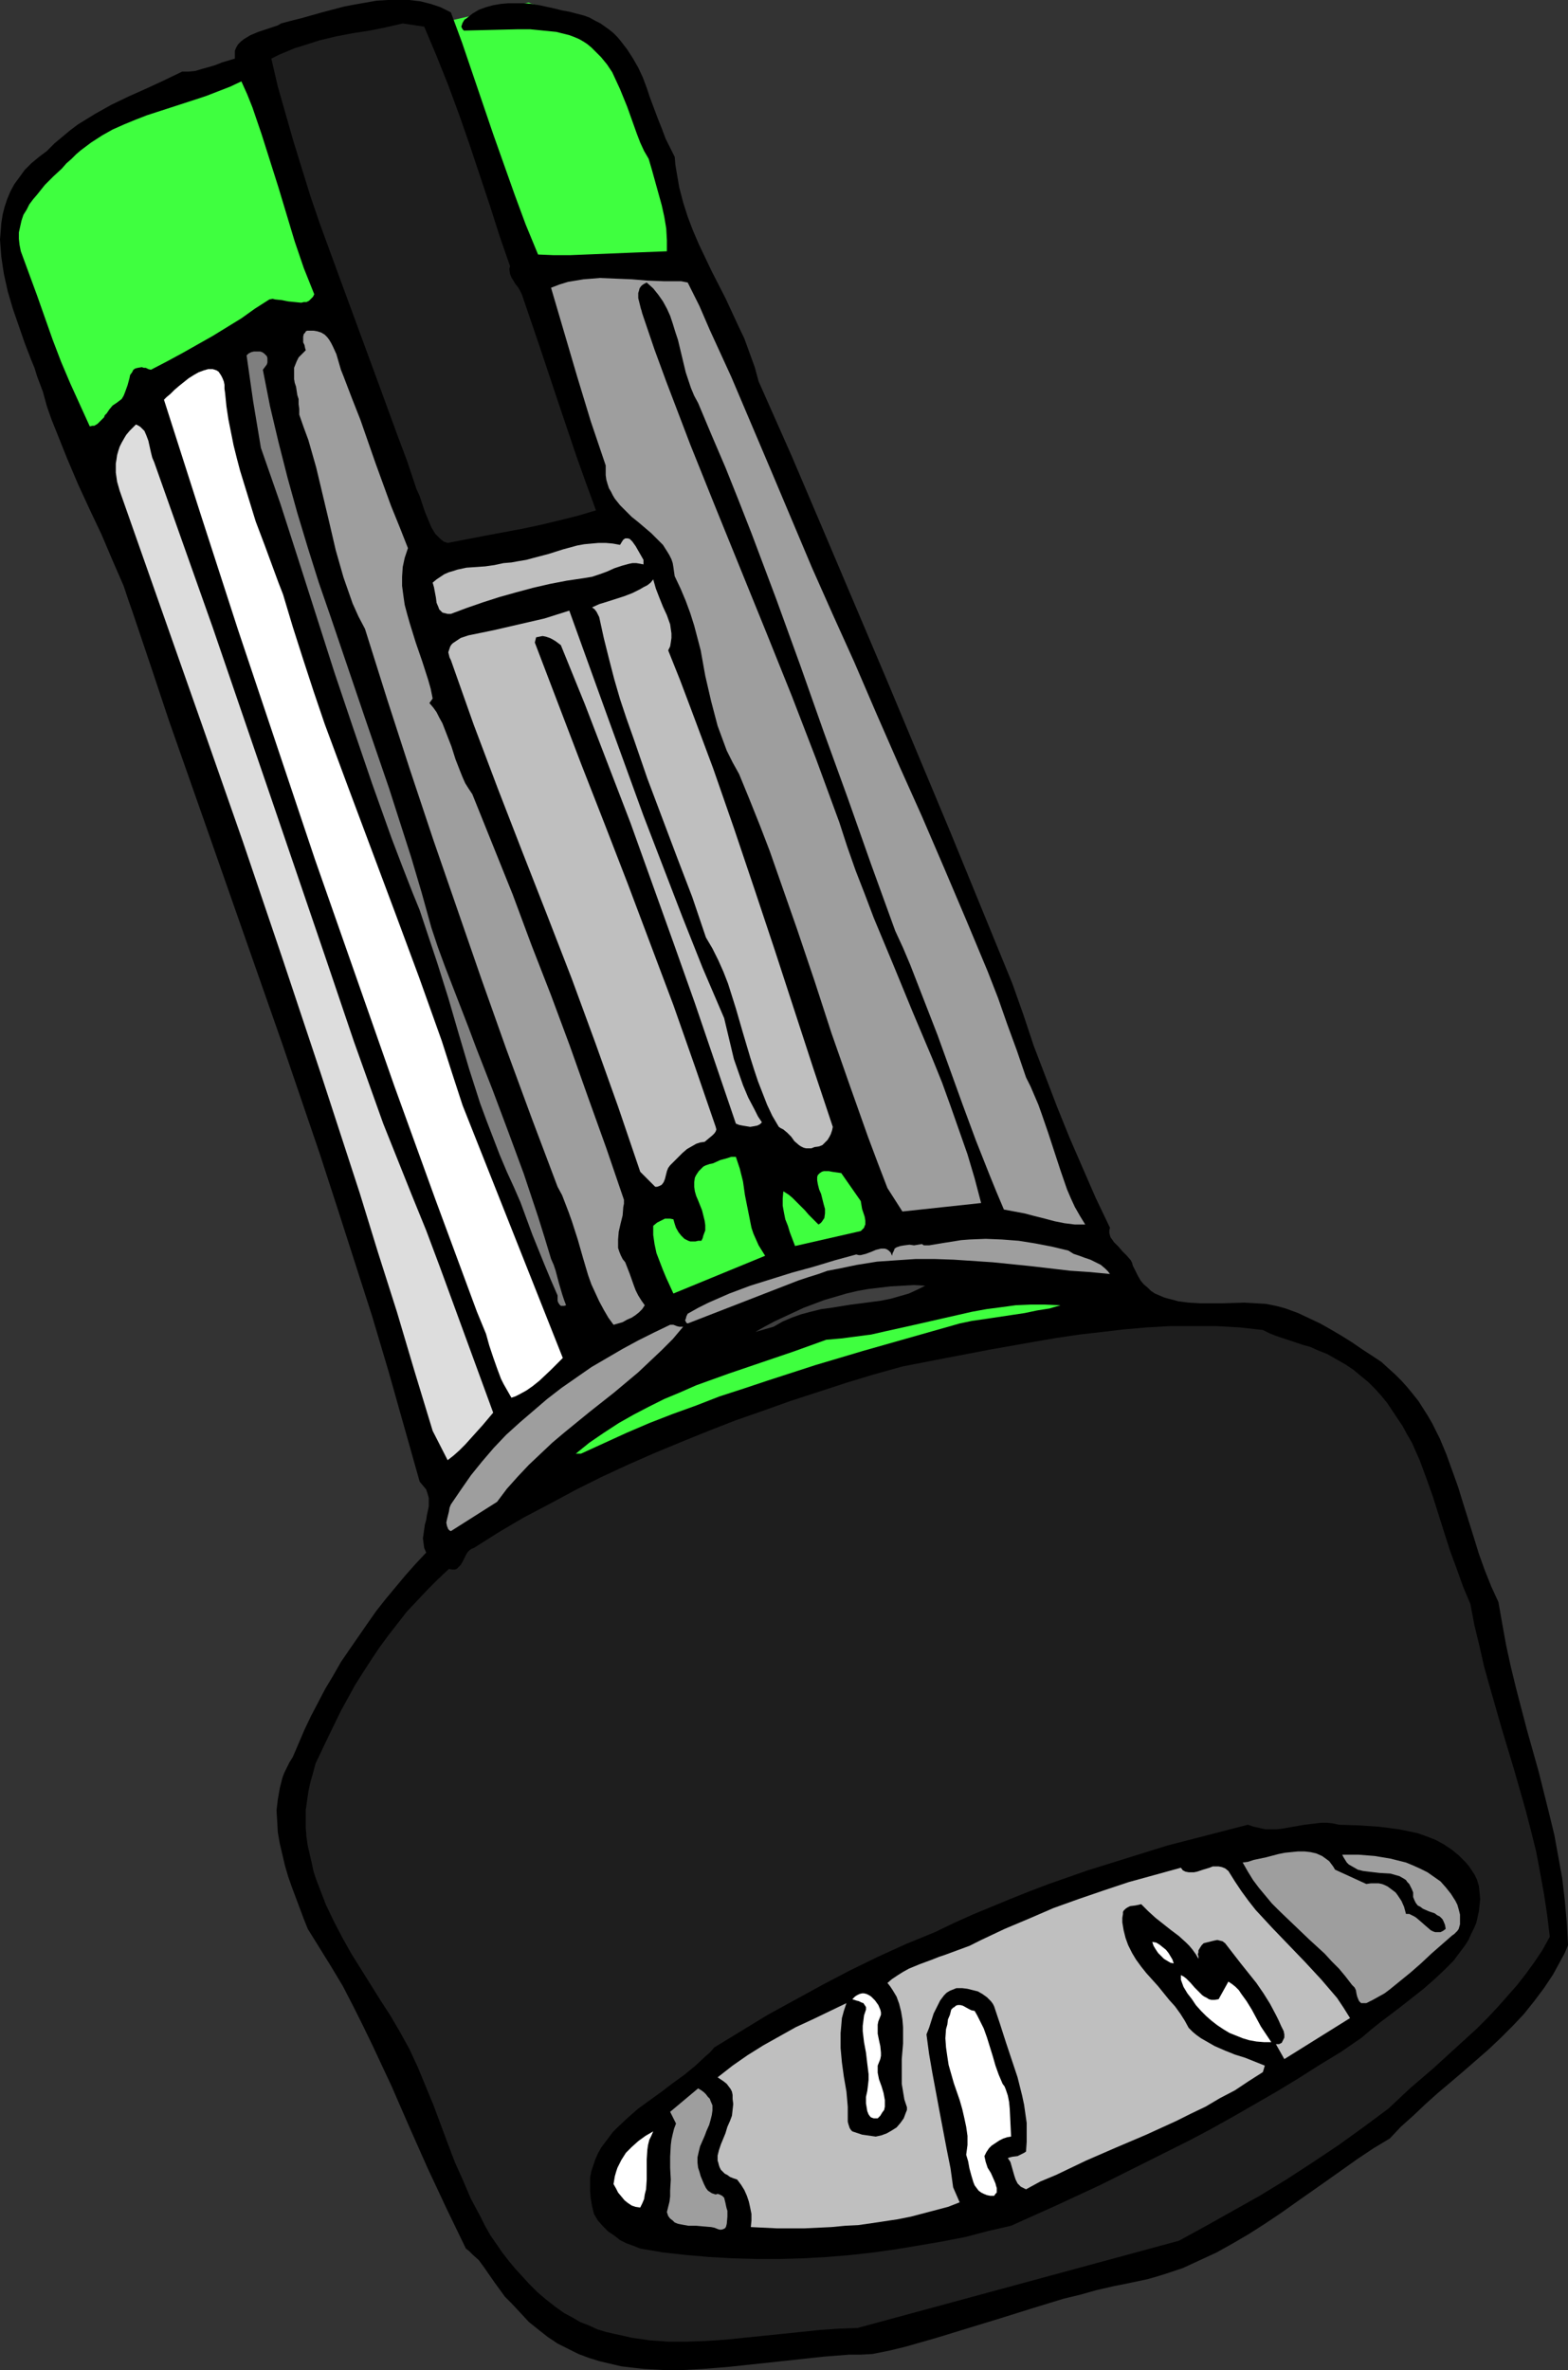
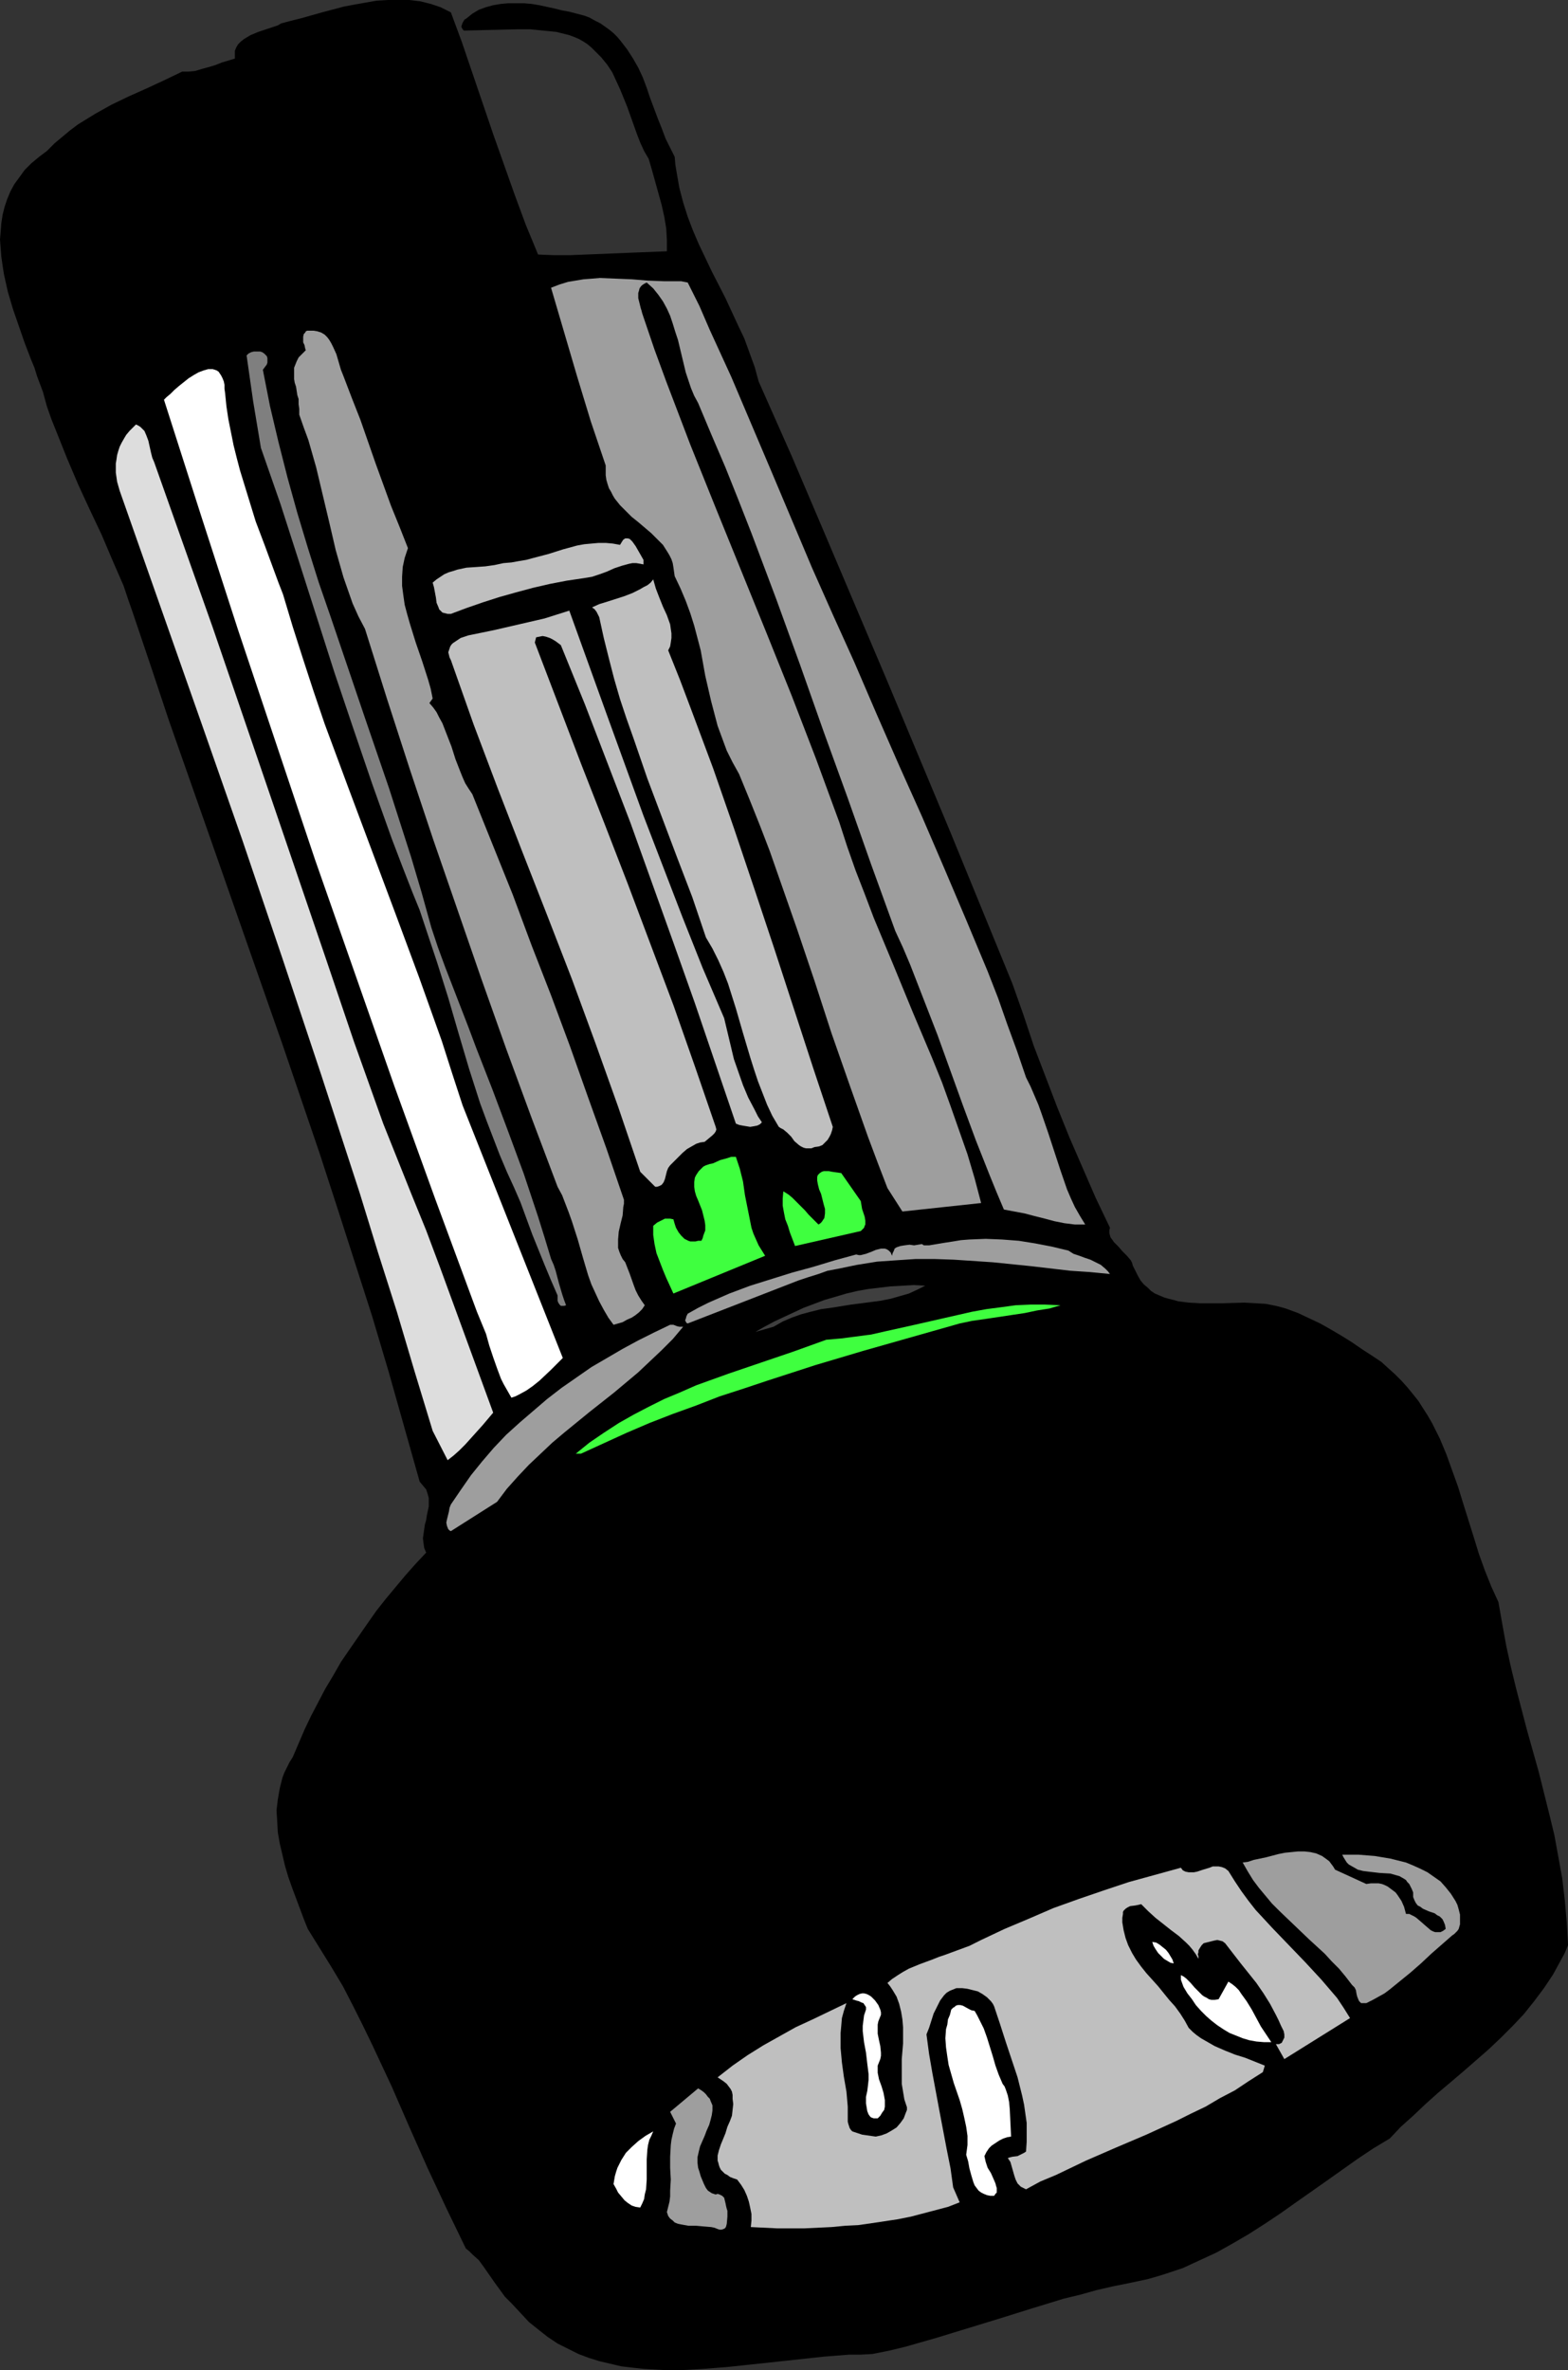
<svg xmlns="http://www.w3.org/2000/svg" xmlns:ns1="http://sodipodi.sourceforge.net/DTD/sodipodi-0.dtd" xmlns:ns2="http://www.inkscape.org/namespaces/inkscape" version="1.0" width="103.025mm" height="155.668mm" id="svg28" ns1:docname="Light 3.wmf">
  <rect width="100%" height="100%" fill="#333333" stroke="none" />
  <ns1:namedview id="namedview28" pagecolor="#ffffff" bordercolor="#000000" borderopacity="0.25" ns2:showpageshadow="2" ns2:pageopacity="0.0" ns2:pagecheckerboard="0" ns2:deskcolor="#d1d1d1" ns2:document-units="mm" />
  <defs id="defs1">
    <pattern id="WMFhbasepattern" patternUnits="userSpaceOnUse" width="6" height="6" x="0" y="0" />
  </defs>
-   <path style="fill:#3fff3f;fill-opacity:1;fill-rule:evenodd;stroke:none" d="m 105.344,6.625 25.851,-5.979 v 0 h 0.162 l 0.323,0.162 0.485,0.162 0.646,0.162 0.646,0.162 0.808,0.323 0.808,0.162 0.969,0.485 0.969,0.323 2.1,0.97 2.424,1.131 2.424,1.293 2.424,1.616 2.585,1.778 2.424,1.939 2.262,2.262 0.969,1.293 0.969,1.131 0.969,1.454 0.808,1.454 0.808,1.454 0.646,1.454 0.646,1.616 0.323,1.778 0.808,3.555 0.808,3.555 1.777,7.595 1.939,7.595 0.808,3.555 0.969,3.555 0.808,3.232 0.323,1.454 0.323,1.454 0.323,1.293 0.485,1.293 0.162,1.293 0.323,1.131 0.323,0.97 0.162,0.808 0.162,0.808 0.162,0.646 0.162,0.485 0.162,0.323 v 0.323 0 l -44.109,-4.04 z" id="path1" />
  <path style="fill:#000000;fill-opacity:1;fill-rule:evenodd;stroke:none" d="m 111.969,3.07 2.747,7.433 2.585,7.595 2.585,7.595 2.585,7.595 5.332,15.028 2.747,7.433 3.07,7.433 3.878,0.162 h 4.039 l 7.917,-0.323 7.917,-0.323 8.24,-0.323 v -1.454 -1.293 l -0.162,-2.909 -0.485,-2.909 -0.646,-2.909 -1.616,-5.817 -0.808,-2.909 -0.808,-2.747 -1.131,-1.939 -0.969,-2.101 -0.808,-2.101 -0.808,-2.262 -1.616,-4.525 -1.777,-4.363 -0.969,-2.101 -0.969,-2.101 -1.293,-1.939 -1.454,-1.778 -1.616,-1.616 -0.808,-0.808 -0.969,-0.808 -0.969,-0.646 -1.131,-0.646 -1.131,-0.485 -1.293,-0.485 -3.231,-0.808 -3.231,-0.323 -3.231,-0.323 h -3.231 l -6.624,0.162 -6.624,0.162 -0.323,-0.323 -0.162,-0.323 -0.162,-0.323 0.162,-0.485 0.162,-0.485 0.485,-0.808 0.323,-0.162 1.616,-1.293 1.616,-0.97 1.777,-0.646 1.777,-0.485 1.939,-0.323 1.777,-0.162 h 1.939 1.939 l 1.939,0.162 1.939,0.323 3.716,0.808 1.939,0.485 1.777,0.323 3.716,0.97 1.293,0.485 1.454,0.808 1.293,0.646 1.131,0.808 1.131,0.808 0.969,0.808 0.969,0.97 0.808,0.97 1.616,2.101 1.454,2.262 1.293,2.262 1.131,2.424 0.969,2.585 0.808,2.424 1.939,5.171 0.969,2.424 0.969,2.585 1.131,2.262 1.131,2.262 0.162,1.939 0.323,1.939 0.646,3.717 0.969,3.717 1.131,3.555 1.293,3.393 1.454,3.393 1.616,3.393 1.616,3.393 3.393,6.625 3.07,6.625 1.616,3.393 1.293,3.555 1.293,3.555 0.969,3.555 8.24,18.583 7.917,18.583 15.834,37.328 15.672,37.489 15.349,37.489 2.747,7.756 2.585,7.756 2.908,7.595 2.908,7.595 3.07,7.595 3.231,7.433 3.231,7.433 3.555,7.433 -0.162,0.646 v 0.646 l 0.162,0.646 0.162,0.485 0.485,0.646 0.323,0.485 1.131,1.131 0.969,1.131 1.131,1.131 0.969,1.131 0.323,0.646 0.162,0.646 0.646,1.293 0.646,1.293 0.646,1.131 0.808,0.97 0.969,0.808 0.808,0.808 0.969,0.646 1.131,0.485 1.131,0.485 1.131,0.323 1.293,0.323 1.131,0.323 2.585,0.323 2.747,0.162 h 2.747 2.747 l 5.493,-0.162 2.908,0.162 2.585,0.162 2.424,0.485 1.293,0.323 1.131,0.323 3.07,1.131 2.747,1.293 2.747,1.293 2.585,1.454 2.747,1.616 2.585,1.616 2.585,1.778 2.747,1.778 1.939,1.293 1.777,1.616 1.616,1.454 1.616,1.616 1.454,1.616 1.454,1.778 1.293,1.616 1.131,1.778 1.131,1.778 1.131,1.939 1.939,3.878 1.616,3.878 1.454,4.04 1.454,4.04 1.293,4.201 2.585,8.241 1.293,4.201 1.454,4.04 1.616,4.04 1.777,3.878 0.969,5.494 0.969,5.333 1.131,5.171 1.293,5.333 2.747,10.503 2.908,10.342 1.293,5.171 1.293,5.171 1.293,5.333 0.969,5.333 0.969,5.333 0.646,5.494 0.485,5.494 0.323,5.656 -0.808,1.939 -0.969,1.778 -0.969,1.778 -0.969,1.778 -2.262,3.393 -2.424,3.232 -2.585,3.232 -2.747,2.909 -2.908,2.909 -3.07,2.909 -6.301,5.494 -3.231,2.747 -3.07,2.585 -3.07,2.747 -3.07,2.909 -3.07,2.747 -2.747,2.909 -4.039,2.424 -3.878,2.585 -7.755,5.494 -7.594,5.332 -3.878,2.747 -3.878,2.585 -4.039,2.585 -3.878,2.262 -4.039,2.262 -4.201,1.939 -4.201,1.939 -4.362,1.454 -2.1,0.646 -2.262,0.646 -2.262,0.485 -2.262,0.485 -4.039,0.808 -4.201,0.97 -4.039,1.131 -4.039,0.97 -7.917,2.424 -7.755,2.424 -7.917,2.424 -7.917,2.424 -7.917,2.262 -4.039,0.97 -4.039,0.808 -2.908,0.162 h -2.908 l -6.14,0.485 -5.978,0.646 -5.978,0.646 -12.118,1.293 -6.14,0.485 -5.817,0.323 h -2.908 l -2.908,-0.162 -2.908,-0.162 -2.908,-0.323 -2.747,-0.323 -2.747,-0.646 -2.747,-0.646 -2.585,-0.808 -2.585,-0.97 -2.585,-1.293 -2.585,-1.293 -2.424,-1.616 -2.262,-1.778 -2.424,-1.939 -2.1,-2.262 -2.262,-2.424 -1.616,-1.616 -1.293,-1.778 -1.293,-1.778 -2.585,-3.717 -1.293,-1.778 -1.616,-1.454 -0.808,-0.808 -0.808,-0.646 -2.424,-5.009 -2.424,-5.009 -4.686,-10.019 -4.524,-10.18 -4.362,-10.019 -4.686,-10.019 -2.424,-5.009 -2.424,-4.848 -2.585,-5.009 -2.908,-4.848 -2.908,-4.686 -2.908,-4.686 -0.969,-2.424 -0.969,-2.585 -1.939,-5.171 -0.969,-2.747 -0.808,-2.747 -0.646,-2.747 -0.646,-2.747 -0.485,-2.747 -0.162,-2.909 -0.162,-2.585 0.323,-2.747 0.485,-2.747 0.323,-1.293 0.323,-1.293 0.485,-1.293 0.646,-1.293 0.646,-1.293 0.808,-1.293 1.454,-3.393 1.454,-3.393 1.616,-3.393 1.777,-3.393 1.777,-3.393 1.939,-3.232 1.939,-3.393 2.1,-3.07 4.362,-6.302 2.262,-3.232 2.424,-3.07 2.424,-2.909 2.424,-2.909 2.585,-2.909 2.585,-2.747 -0.485,-1.131 -0.162,-1.131 -0.162,-1.293 0.162,-1.131 0.323,-2.262 0.323,-1.131 0.162,-1.131 0.485,-2.262 v -1.131 -0.97 l -0.323,-1.131 -0.323,-0.97 -0.808,-0.97 -0.808,-0.97 -3.878,-13.735 -3.878,-13.735 -4.039,-13.574 -4.362,-13.574 -4.362,-13.574 -4.362,-13.412 -9.21,-26.986 -18.742,-53.487 -9.371,-26.663 -4.524,-13.574 -4.524,-13.412 -1.131,-3.232 -1.131,-3.393 -2.747,-6.302 -2.747,-6.464 -2.908,-6.14 -2.908,-6.302 -2.747,-6.464 -2.585,-6.464 -1.293,-3.232 -1.131,-3.232 L 11.148,99.055 10.664,97.278 9.21,93.4 8.563,91.299 7.755,89.36 6.14,85.159 4.686,80.957 3.231,76.756 1.939,72.393 0.969,68.03 0.646,65.929 0.323,63.667 0.162,61.566 0,59.466 0.162,57.526 0.323,55.426 0.646,53.325 1.131,51.386 l 0.646,-1.939 0.808,-1.939 0.969,-1.778 1.293,-1.778 1.293,-1.778 1.616,-1.616 1.939,-1.616 1.939,-1.454 1.939,-1.939 1.939,-1.616 1.939,-1.616 1.939,-1.454 2.1,-1.293 2.1,-1.293 4.039,-2.262 4.362,-2.101 4.362,-1.939 4.524,-2.101 4.362,-2.101 h 1.616 l 1.616,-0.162 1.616,-0.485 1.777,-0.485 1.616,-0.485 1.616,-0.646 1.616,-0.485 1.616,-0.485 v -1.131 -0.808 l 0.323,-0.808 0.485,-0.808 0.646,-0.646 0.808,-0.646 0.808,-0.485 0.808,-0.485 1.939,-0.808 0.969,-0.323 0.969,-0.323 1.939,-0.646 0.969,-0.323 0.808,-0.485 2.424,-0.646 2.585,-0.646 5.17,-1.454 5.493,-1.454 L 88.056,1.131 90.803,0.646 93.55,0.162 96.296,0 h 2.747 2.585 l 2.747,0.323 2.585,0.646 2.424,0.808 1.293,0.646 z" id="path2" />
-   <path style="fill:#1e1e1e;fill-opacity:1;fill-rule:evenodd;stroke:none" d="m 105.344,6.625 3.07,7.272 2.908,7.272 2.747,7.433 2.585,7.433 5.009,15.028 2.424,7.595 2.585,7.433 -0.162,0.485 v 0.485 l 0.162,0.97 0.323,0.808 0.485,0.808 0.485,0.808 0.646,0.808 0.485,0.808 0.485,0.97 4.524,13.25 4.524,13.574 4.524,13.412 2.424,6.787 2.424,6.625 -4.362,1.293 -4.524,1.131 -4.686,1.131 -4.524,0.97 -9.533,1.778 -9.21,1.778 -0.969,-0.323 -0.808,-0.646 -0.646,-0.646 -0.646,-0.646 -0.485,-0.808 -0.485,-0.808 -0.808,-1.939 -0.808,-1.939 -0.646,-1.939 -0.646,-1.939 -0.808,-1.778 -2.262,-6.787 -2.424,-6.464 -4.847,-13.25 -9.694,-26.339 -4.847,-13.25 -2.262,-6.625 -2.1,-6.787 -2.1,-6.787 -1.939,-6.787 -1.939,-6.787 -1.616,-6.948 1.939,-0.97 3.878,-1.616 2.1,-0.646 4.039,-1.293 4.039,-0.97 4.201,-0.808 4.201,-0.646 4.039,-0.808 4.201,-0.97 z" id="path3" />
-   <path style="fill:#3fff3f;fill-opacity:1;fill-rule:evenodd;stroke:none" d="m 59.943,20.199 1.454,3.232 1.293,3.232 2.262,6.625 2.1,6.625 2.1,6.625 4.039,13.412 2.262,6.625 2.585,6.464 -0.323,0.646 -0.485,0.485 -0.485,0.485 -0.646,0.323 h -0.646 l -0.646,0.162 -1.616,-0.162 -1.616,-0.162 -1.616,-0.323 -1.616,-0.162 -0.646,-0.162 -0.808,0.162 -3.555,2.262 -3.393,2.424 -7.109,4.363 -3.716,2.101 -3.716,2.101 -3.878,2.101 -4.039,2.101 -0.646,-0.162 -0.646,-0.323 h -0.485 l -0.485,-0.162 -0.969,0.162 -0.646,0.162 -0.485,0.323 -0.323,0.646 -0.485,0.646 -0.162,0.808 -0.485,1.778 -0.646,1.778 -0.323,0.808 -0.485,0.808 -0.646,0.485 -0.646,0.485 -0.969,0.646 -0.808,0.97 -0.646,0.97 -0.485,0.485 -0.162,0.485 -0.808,0.808 -0.808,0.808 -0.808,0.485 H 22.943 L 22.297,105.842 19.873,100.51 17.45,95.177 15.188,89.845 13.087,84.351 9.21,73.362 5.17,62.374 4.847,60.758 4.686,59.304 v -1.616 l 0.323,-1.454 0.323,-1.454 0.485,-1.454 0.808,-1.293 0.646,-1.293 0.969,-1.293 0.969,-1.131 1.939,-2.424 2.1,-2.101 2.1,-1.939 1.131,-1.293 1.293,-1.131 1.131,-1.131 1.131,-0.97 2.585,-1.939 2.747,-1.778 2.585,-1.454 2.908,-1.293 2.747,-1.131 2.908,-1.131 5.978,-1.939 5.978,-1.939 2.908,-0.97 2.908,-1.131 2.908,-1.131 z" id="path4" />
  <path style="fill:#9e9e9e;fill-opacity:1;fill-rule:evenodd;stroke:none" d="m 170.781,70.131 2.908,5.817 2.585,5.979 5.332,11.635 10.017,23.592 10.017,23.754 5.17,11.635 5.332,11.796 5.493,12.766 5.655,12.927 5.655,12.604 5.493,12.766 5.493,12.927 5.332,12.766 2.585,6.625 2.262,6.464 2.424,6.625 2.262,6.625 1.131,2.262 0.969,2.262 0.969,2.262 0.808,2.262 1.616,4.686 3.07,9.372 1.616,4.686 0.969,2.262 0.969,2.101 1.293,2.262 1.293,2.101 h -1.293 -1.293 l -2.585,-0.323 -2.424,-0.485 -2.424,-0.646 -2.585,-0.646 -2.424,-0.646 -2.585,-0.485 -2.585,-0.485 -1.777,-4.201 -1.777,-4.363 -3.393,-8.564 -3.231,-8.726 -6.301,-17.452 -3.393,-8.726 -3.393,-8.726 -1.777,-4.201 -1.939,-4.201 -5.978,-16.482 -5.817,-16.482 -5.978,-16.482 -5.817,-16.482 -5.978,-16.482 -6.14,-16.321 -3.231,-8.241 -3.231,-8.08 -3.393,-7.918 -3.393,-8.08 -0.969,-1.778 -0.808,-1.939 -0.646,-1.939 -0.646,-1.939 -0.969,-4.04 -0.969,-4.04 -0.646,-1.939 -0.646,-2.101 -0.646,-1.939 -0.808,-1.778 -0.969,-1.778 -1.131,-1.616 -1.293,-1.616 -1.616,-1.454 -0.646,0.323 -0.485,0.323 -0.323,0.323 -0.323,0.485 -0.162,0.646 -0.162,0.485 v 1.293 l 0.323,1.293 0.323,1.293 0.162,0.485 0.162,0.646 0.323,0.97 2.747,8.08 2.908,7.918 5.978,15.674 6.301,15.674 12.603,31.026 6.301,15.674 5.978,15.513 2.908,7.918 2.908,7.918 1.939,5.979 2.1,5.979 2.262,5.817 2.262,5.979 4.847,11.635 4.847,11.796 4.847,11.473 2.424,5.979 2.1,5.817 2.1,5.979 2.1,5.979 1.777,5.979 1.616,6.14 -19.55,2.101 -3.716,-5.817 -2.424,-6.302 -2.424,-6.464 -4.524,-12.766 -4.524,-12.927 -4.201,-12.927 -4.362,-12.927 -4.524,-12.927 -2.262,-6.464 -2.424,-6.302 -2.585,-6.464 -2.585,-6.302 -1.616,-2.909 -1.454,-2.909 -1.131,-3.07 -1.131,-3.07 -0.808,-3.07 -0.808,-3.07 -1.454,-6.302 -1.131,-6.302 -0.808,-3.07 -0.808,-3.07 -0.969,-3.07 -1.131,-3.07 -1.293,-3.07 -1.454,-3.07 -0.162,-1.131 -0.162,-1.131 -0.162,-0.97 -0.323,-0.97 -0.485,-0.97 -0.485,-0.808 -1.131,-1.778 -1.454,-1.454 -1.454,-1.454 -3.231,-2.747 -1.616,-1.293 -1.454,-1.454 -1.454,-1.454 -1.293,-1.616 -0.485,-0.808 -0.485,-0.97 -0.485,-0.808 -0.323,-0.97 -0.323,-1.131 -0.162,-1.131 v -1.131 -1.293 l -3.716,-10.988 -3.393,-11.15 -3.231,-10.988 -3.231,-10.988 2.1,-0.808 2.1,-0.646 1.939,-0.323 1.939,-0.323 2.1,-0.162 1.939,-0.162 3.878,0.162 4.039,0.162 3.878,0.323 4.201,0.162 h 2.1 2.1 z" id="path5" />
  <path style="fill:#9e9e9e;fill-opacity:1;fill-rule:evenodd;stroke:none" d="m 85.309,93.4 2.1,5.494 2.1,5.333 3.716,10.665 3.878,10.665 2.1,5.171 2.1,5.333 -0.808,2.424 -0.485,2.262 -0.162,2.424 v 2.262 l 0.323,2.424 0.323,2.262 0.646,2.424 0.646,2.262 1.454,4.686 1.616,4.686 1.454,4.525 0.646,2.262 0.485,2.424 -0.808,1.131 0.969,1.131 0.808,1.131 0.646,1.293 0.808,1.454 1.131,2.909 1.131,2.909 0.969,3.07 1.131,2.909 0.646,1.616 0.646,1.454 0.808,1.293 0.969,1.454 5.009,12.443 5.009,12.443 4.686,12.604 4.847,12.443 4.686,12.604 4.524,12.766 4.524,12.604 4.362,12.766 v 0.97 l -0.162,0.808 -0.162,2.101 -0.485,1.939 -0.485,2.101 -0.162,1.939 v 1.131 0.97 l 0.323,0.97 0.323,0.808 0.485,0.97 0.646,0.808 1.131,2.909 0.969,2.747 0.485,1.293 0.646,1.293 0.808,1.293 0.808,1.131 -0.646,0.97 -0.808,0.808 -0.808,0.646 -0.969,0.646 -1.131,0.485 -1.131,0.646 -1.131,0.323 -1.131,0.323 -1.293,-1.778 -1.131,-1.939 -1.131,-2.101 -0.969,-2.101 -0.969,-2.101 -0.808,-2.262 -1.293,-4.363 -1.293,-4.525 -1.454,-4.525 -0.808,-2.262 -0.808,-2.101 -0.808,-2.101 -1.131,-2.101 -6.463,-17.129 -6.301,-17.129 -6.14,-17.29 -5.978,-17.29 -5.978,-17.29 -5.817,-17.452 -5.655,-17.452 -5.493,-17.452 -1.616,-3.07 -1.454,-3.232 -1.131,-3.232 -1.131,-3.232 -0.969,-3.393 -0.969,-3.393 -1.616,-6.948 -0.808,-3.393 -0.808,-3.393 -1.616,-6.787 -0.969,-3.393 -0.969,-3.393 -1.131,-3.07 -1.131,-3.232 v -1.454 l -0.162,-1.131 V 99.055 L 73.838,98.086 73.515,95.985 73.192,95.016 73.03,94.046 v -0.97 -0.808 -0.97 l 0.323,-0.808 0.323,-0.808 0.485,-0.97 0.808,-0.808 0.969,-0.97 -0.162,-0.485 -0.162,-0.808 -0.323,-0.646 v -0.808 -0.646 l 0.162,-0.646 0.323,-0.323 0.162,-0.323 0.323,-0.162 h 0.485 1.131 l 0.969,0.162 0.969,0.323 0.808,0.485 0.646,0.646 0.485,0.646 0.485,0.808 0.485,0.97 0.808,1.778 1.131,3.878 0.323,0.808 z" id="path6" />
  <path style="fill:#7f7f7f;fill-opacity:1;fill-rule:evenodd;stroke:none" d="m 65.275,91.784 1.777,9.049 2.1,8.888 2.262,8.888 2.424,8.726 2.585,8.564 2.747,8.726 2.908,8.403 2.908,8.564 5.817,17.129 5.817,16.967 2.747,8.564 2.747,8.564 2.585,8.726 2.424,8.726 1.616,4.848 1.777,4.848 3.878,10.019 1.939,5.009 1.939,5.171 4.039,10.342 3.878,10.342 3.878,10.503 3.555,10.665 1.616,5.171 1.616,5.332 0.646,1.454 0.485,1.454 0.808,3.07 0.808,2.747 0.485,1.454 0.485,1.293 -0.485,0.162 h -0.485 -0.323 l -0.323,-0.323 -0.323,-0.485 -0.162,-0.485 v -0.646 -0.646 l -1.616,-3.717 -1.616,-3.878 -3.07,-7.595 -2.908,-7.918 -1.616,-3.717 -1.777,-3.878 -1.777,-4.201 -1.616,-4.201 -1.616,-4.201 -1.616,-4.363 -2.747,-8.564 -2.585,-8.726 -2.585,-8.888 -2.747,-8.726 -2.908,-8.726 -1.454,-4.363 -1.777,-4.363 -2.585,-6.625 -2.585,-6.787 -4.847,-13.574 -4.686,-13.735 -4.686,-13.897 -8.886,-27.794 -4.524,-14.058 -4.847,-13.897 -0.969,-5.817 -0.969,-5.817 -0.808,-5.656 -0.808,-5.656 0.485,-0.485 0.646,-0.323 0.646,-0.162 h 0.485 0.646 0.485 l 0.485,0.162 0.485,0.323 0.323,0.323 0.323,0.323 0.162,0.485 v 0.485 0.646 l -0.162,0.485 -0.485,0.646 z" id="path7" />
  <path style="fill:#ffffff;fill-opacity:1;fill-rule:evenodd;stroke:none" d="m 55.904,97.601 0.323,3.232 0.485,3.232 0.646,3.232 0.646,3.232 0.808,3.232 0.808,3.07 1.939,6.302 1.939,6.302 2.262,5.979 2.262,6.14 1.131,3.07 1.131,2.909 2.424,8.08 2.585,8.08 2.585,7.918 2.747,8.08 5.817,15.674 11.795,31.51 5.817,15.674 5.655,15.836 2.585,8.08 2.585,7.918 24.882,62.697 -2.908,2.909 -2.908,2.747 -1.616,1.293 -1.616,1.131 -1.777,0.97 -0.969,0.485 -0.969,0.323 -0.646,-1.131 -0.646,-1.131 -0.646,-1.131 -0.646,-1.293 -0.969,-2.585 -0.969,-2.747 -0.969,-2.909 -0.808,-2.909 -1.131,-2.747 -1.131,-2.747 -10.341,-27.955 -10.179,-28.117 -9.856,-28.117 -9.856,-28.117 -9.533,-28.44 -9.533,-28.44 -9.21,-28.44 -9.21,-28.763 0.646,-0.646 0.969,-0.808 0.969,-0.97 1.131,-0.97 2.424,-1.939 1.293,-0.808 1.131,-0.646 1.293,-0.485 1.131,-0.323 h 0.646 0.485 l 0.485,0.162 0.485,0.162 0.485,0.323 0.323,0.485 0.323,0.485 0.323,0.646 0.323,0.808 0.162,0.808 v 0.97 z" id="path8" />
  <path style="fill:#dddddd;fill-opacity:1;fill-rule:evenodd;stroke:none" d="m 38.292,114.73 7.271,20.522 7.271,20.522 14.057,41.044 14.057,41.206 6.948,20.522 7.271,20.36 3.555,8.888 3.555,8.888 3.555,8.726 3.393,9.049 6.624,18.098 6.624,18.098 -2.585,3.07 -2.908,3.232 -1.454,1.616 -1.454,1.454 -1.454,1.293 -1.454,1.131 -3.716,-7.272 -4.524,-14.866 L 98.558,325.606 93.873,310.901 89.349,296.197 79.816,266.949 70.122,237.862 60.266,208.776 50.087,179.689 39.908,150.765 29.729,121.84 l -0.323,-1.131 -0.323,-1.131 -0.323,-2.262 v -1.131 -1.131 l 0.162,-0.97 0.162,-1.131 0.323,-1.131 0.323,-0.97 0.485,-0.97 0.646,-1.131 0.485,-0.808 0.808,-0.97 0.808,-0.808 0.808,-0.808 0.646,0.323 0.485,0.323 0.485,0.485 0.485,0.485 0.485,1.131 0.485,1.293 0.323,1.454 0.323,1.454 0.323,1.293 z" id="path9" />
  <path style="fill:#bfbfbf;fill-opacity:1;fill-rule:evenodd;stroke:none" d="m 159.794,138.968 v 1.131 l -0.808,-0.162 -0.969,-0.162 h -0.969 l -0.808,0.162 -1.777,0.485 -1.939,0.646 -1.777,0.808 -1.777,0.646 -1.939,0.646 -0.969,0.162 -0.969,0.162 -4.362,0.646 -4.201,0.808 -4.201,0.97 -4.201,1.131 -4.039,1.131 -4.039,1.293 -4.201,1.454 -3.878,1.454 h -0.808 l -0.646,-0.162 -0.646,-0.162 -0.323,-0.323 -0.485,-0.485 -0.162,-0.485 -0.485,-1.131 -0.162,-1.293 -0.485,-2.585 -0.323,-1.131 0.969,-0.808 0.969,-0.646 0.969,-0.646 1.131,-0.485 1.131,-0.323 0.969,-0.323 2.262,-0.485 2.424,-0.162 2.262,-0.162 2.262,-0.323 2.262,-0.485 1.939,-0.162 1.777,-0.323 1.939,-0.323 1.777,-0.485 3.716,-0.97 3.555,-1.131 3.555,-0.97 1.777,-0.323 1.777,-0.162 1.777,-0.162 h 1.777 l 1.777,0.162 1.777,0.323 0.485,-0.808 0.323,-0.485 0.485,-0.323 h 0.323 0.323 l 0.485,0.162 0.323,0.323 0.323,0.323 0.808,1.131 0.646,1.131 0.646,1.131 z" id="path10" />
  <path style="fill:#bfbfbf;fill-opacity:1;fill-rule:evenodd;stroke:none" d="m 165.933,161.43 2.908,7.272 2.747,7.272 5.493,14.705 5.17,14.866 5.009,14.866 5.009,15.028 4.847,14.866 4.847,14.866 4.847,14.543 -0.162,0.808 -0.323,0.97 -0.323,0.646 -0.485,0.808 -0.646,0.646 -0.646,0.646 -0.808,0.323 -1.131,0.162 -0.808,0.323 h -0.646 -0.646 l -0.646,-0.162 -0.646,-0.323 -0.485,-0.323 -1.131,-0.97 -0.808,-1.131 -0.969,-0.97 -0.969,-0.808 -0.646,-0.323 -0.485,-0.323 -1.616,-2.747 -1.293,-2.747 -1.131,-2.909 -1.131,-2.909 -0.969,-2.909 -0.969,-3.07 -1.777,-5.979 -1.777,-6.14 -0.969,-3.07 -0.969,-3.07 -1.131,-2.909 -1.293,-2.909 -1.454,-2.909 -1.616,-2.747 -3.393,-10.019 -3.716,-9.695 -3.716,-9.857 -3.716,-9.857 -3.393,-9.857 -1.777,-5.009 -1.616,-4.848 -1.454,-5.009 -1.293,-5.009 -1.293,-5.171 -1.131,-5.171 -0.323,-0.646 -0.323,-0.646 -0.485,-0.646 -0.646,-0.485 1.777,-0.808 2.1,-0.646 4.039,-1.293 2.1,-0.808 1.939,-0.97 0.808,-0.485 0.969,-0.485 0.808,-0.646 0.646,-0.808 0.323,1.131 0.323,1.131 0.808,2.101 0.969,2.424 0.969,2.101 0.808,2.262 0.162,1.131 0.162,1.131 v 1.131 l -0.162,1.131 -0.162,0.97 z" id="path11" />
  <path style="fill:#bfbfbf;fill-opacity:1;fill-rule:evenodd;stroke:none" d="m 141.375,151.572 9.21,25.531 9.21,25.37 4.847,12.604 4.847,12.604 5.009,12.604 5.332,12.443 1.616,6.787 0.808,3.393 1.131,3.232 1.131,3.232 1.293,3.07 1.616,3.07 0.808,1.616 0.969,1.454 -0.485,0.485 -0.646,0.323 -0.808,0.162 -0.969,0.162 -0.969,-0.162 -0.969,-0.162 -0.808,-0.162 -0.808,-0.323 -10.179,-29.894 -5.332,-15.028 -5.332,-14.866 -5.332,-14.866 -5.655,-14.705 -5.655,-14.705 -5.978,-14.705 -1.293,-0.97 -0.808,-0.485 -0.646,-0.323 -0.969,-0.323 -0.808,-0.162 -0.808,0.162 -0.808,0.162 -0.323,1.293 11.472,30.056 5.817,14.866 5.817,15.028 5.655,15.028 5.655,15.028 5.332,15.19 5.17,15.028 0.162,0.646 -0.162,0.485 -0.323,0.485 -0.485,0.485 -0.969,0.808 -0.969,0.808 -1.131,0.162 -0.969,0.323 -1.131,0.646 -1.131,0.646 -1.131,0.97 -0.969,0.97 -2.1,2.101 -0.485,0.646 -0.323,0.808 -0.485,1.939 -0.323,0.808 -0.485,0.646 -0.323,0.162 -0.323,0.162 -0.485,0.162 h -0.485 l -3.716,-3.717 -2.747,-8.08 -2.747,-8.08 -5.655,-15.836 -5.817,-15.836 -6.14,-15.836 -6.14,-15.674 -6.14,-15.836 -5.978,-15.836 -5.655,-15.998 -0.323,-0.646 -0.162,-0.646 -0.162,-0.646 0.162,-0.485 0.162,-0.485 0.162,-0.485 0.323,-0.485 0.323,-0.323 0.969,-0.646 0.969,-0.646 0.969,-0.323 0.969,-0.323 6.301,-1.293 6.301,-1.454 6.301,-1.454 3.07,-0.97 z" id="path12" />
  <path style="fill:#3fff3f;fill-opacity:1;fill-rule:evenodd;stroke:none" d="m 182.737,287.147 0.485,1.454 0.485,1.454 0.808,3.232 0.485,3.393 0.323,1.616 0.323,1.616 0.646,3.232 0.323,1.616 0.485,1.454 0.646,1.454 0.646,1.454 0.808,1.293 0.808,1.293 -22.782,9.372 -0.808,-1.778 -0.969,-2.101 -0.808,-1.939 -0.808,-2.101 -0.808,-2.101 -0.485,-2.262 -0.323,-2.262 v -1.131 -1.131 l 0.969,-0.808 0.646,-0.323 0.646,-0.323 0.646,-0.323 h 0.646 0.646 l 0.808,0.162 0.323,1.131 0.323,0.97 0.646,1.131 0.646,0.808 0.808,0.808 0.969,0.485 0.485,0.162 h 0.646 0.646 l 0.646,-0.162 h 0.808 l 0.323,-0.646 0.162,-0.646 0.485,-1.293 v -1.293 l -0.162,-1.131 -0.323,-1.293 -0.323,-1.293 -0.969,-2.424 -0.485,-1.131 -0.323,-1.131 -0.162,-1.131 v -1.131 l 0.162,-1.131 0.323,-0.646 0.323,-0.485 0.323,-0.485 0.485,-0.485 0.646,-0.646 0.646,-0.323 0.969,-0.323 0.808,-0.162 1.777,-0.808 1.777,-0.485 0.969,-0.323 z" id="path13" />
  <path style="fill:#3fff3f;fill-opacity:1;fill-rule:evenodd;stroke:none" d="m 213.758,298.136 0.162,0.97 0.162,0.97 0.646,1.939 0.162,0.97 v 0.97 l -0.162,0.323 -0.162,0.485 -0.323,0.323 -0.485,0.485 -16.319,3.717 -1.293,-3.393 -0.485,-1.616 -0.646,-1.616 -0.323,-1.616 -0.323,-1.778 v -1.778 l 0.162,-1.778 1.293,0.808 0.969,0.808 2.1,2.101 0.969,0.97 0.969,1.131 1.131,1.131 1.293,1.293 0.485,-0.323 0.323,-0.323 0.323,-0.485 0.323,-0.485 0.162,-1.131 v -1.131 l -0.323,-1.131 -0.323,-1.293 -0.323,-1.293 -0.485,-1.131 -0.323,-1.293 -0.162,-0.97 v -0.485 -0.323 l 0.162,-0.485 0.323,-0.323 0.162,-0.162 0.485,-0.323 0.485,-0.162 h 0.485 0.808 l 0.808,0.162 1.131,0.162 1.131,0.162 z" id="path14" />
  <path style="fill:#9e9e9e;fill-opacity:1;fill-rule:evenodd;stroke:none" d="m 275.64,316.234 -5.009,-0.485 -4.847,-0.323 -9.694,-1.131 -9.533,-0.97 -4.847,-0.323 -4.847,-0.323 -4.686,-0.162 h -4.847 l -4.847,0.323 -4.686,0.323 -5.009,0.808 -4.686,0.97 -2.585,0.485 -2.262,0.808 -2.585,0.808 -2.424,0.808 -27.467,10.665 -0.323,-0.162 -0.162,-0.323 -0.162,-0.323 0.162,-0.323 0.162,-0.646 0.323,-0.646 2.585,-1.454 2.585,-1.293 2.585,-1.131 2.585,-1.131 5.17,-1.939 5.17,-1.616 5.17,-1.616 5.332,-1.454 5.332,-1.616 5.332,-1.454 0.646,0.162 h 0.485 l 0.646,-0.162 0.646,-0.162 1.293,-0.485 1.131,-0.485 1.293,-0.323 h 0.485 0.485 l 0.485,0.162 0.485,0.323 0.485,0.485 0.323,0.808 0.162,-0.646 0.323,-0.646 0.162,-0.485 0.485,-0.323 0.485,-0.162 0.485,-0.162 0.969,-0.162 1.293,-0.162 1.131,0.162 0.969,-0.162 0.969,-0.162 0.485,0.323 h 0.485 0.808 l 0.969,-0.162 0.969,-0.162 1.939,-0.323 2.1,-0.323 1.939,-0.323 2.1,-0.162 4.039,-0.162 4.039,0.162 4.201,0.323 4.039,0.646 4.201,0.808 4.039,0.97 1.293,0.808 1.454,0.485 1.293,0.485 1.454,0.485 1.293,0.646 1.293,0.646 1.131,0.97 0.646,0.646 z" id="path15" />
  <path style="fill:#3f3f3f;fill-opacity:1;fill-rule:evenodd;stroke:none" d="m 229.754,319.142 -1.939,0.97 -2.1,0.97 -2.262,0.646 -2.262,0.646 -2.424,0.485 -2.424,0.323 -5.009,0.646 -5.009,0.808 -2.424,0.323 -2.585,0.646 -2.424,0.646 -2.262,0.808 -2.262,0.97 -2.262,1.293 -4.524,1.293 2.262,-1.293 2.424,-1.293 2.424,-1.131 2.424,-1.131 2.424,-1.131 2.585,-0.97 2.585,-0.97 2.747,-0.808 2.747,-0.808 2.747,-0.646 2.747,-0.485 2.747,-0.323 2.747,-0.323 2.908,-0.162 2.747,-0.162 z" id="path16" />
  <path style="fill:#3fff3f;fill-opacity:1;fill-rule:evenodd;stroke:none" d="m 263.361,323.99 -2.747,0.808 -3.07,0.485 -3.07,0.646 -3.231,0.485 -6.463,0.97 -3.393,0.485 -3.07,0.646 -11.956,3.393 -11.956,3.393 -11.956,3.555 -11.956,3.878 -5.817,1.939 -5.978,1.939 -5.817,2.262 -5.817,2.101 -5.817,2.262 -5.655,2.424 -5.655,2.585 -5.655,2.585 h -1.293 l 3.393,-2.747 3.555,-2.424 3.716,-2.424 3.716,-2.101 3.716,-1.939 3.878,-1.939 3.878,-1.616 4.039,-1.778 8.079,-2.909 8.079,-2.747 8.079,-2.747 8.079,-2.909 3.716,-0.323 3.716,-0.485 3.716,-0.485 3.555,-0.808 7.271,-1.616 3.555,-0.808 3.555,-0.808 7.109,-1.616 3.555,-0.646 3.716,-0.485 3.555,-0.485 3.716,-0.162 h 3.555 z" id="path17" />
  <path style="fill:#9e9e9e;fill-opacity:1;fill-rule:evenodd;stroke:none" d="m 169.65,329.323 -2.585,3.07 -2.747,2.747 -2.908,2.747 -2.908,2.747 -5.978,5.009 -3.07,2.424 -3.07,2.424 -6.14,5.009 -3.07,2.585 -2.908,2.747 -2.908,2.747 -2.747,2.909 -2.747,3.07 -2.424,3.232 -11.472,7.272 -0.323,-0.162 -0.323,-0.323 -0.323,-0.808 -0.162,-0.808 0.162,-0.808 0.485,-1.939 0.162,-0.97 0.323,-0.808 2.424,-3.555 2.585,-3.717 2.747,-3.393 2.908,-3.393 3.07,-3.232 3.393,-3.07 3.393,-2.909 3.393,-2.909 3.555,-2.747 3.716,-2.585 3.716,-2.585 3.878,-2.262 3.878,-2.262 3.878,-2.101 3.878,-1.939 4.039,-1.939 h 0.323 0.485 l 0.808,0.323 0.646,0.162 h 0.485 z" id="path18" />
-   <path style="fill:#1e1e1e;fill-opacity:1;fill-rule:evenodd;stroke:none" d="m 313.609,330.131 1.616,0.808 1.616,0.646 3.393,1.131 3.393,1.131 1.777,0.485 1.777,0.808 2.424,0.97 2.262,1.293 2.262,1.293 1.939,1.293 1.939,1.616 1.777,1.454 1.616,1.616 1.616,1.778 1.454,1.778 1.293,1.939 1.293,1.939 1.293,1.939 1.131,2.101 1.131,1.939 1.939,4.363 1.616,4.363 1.616,4.525 2.908,9.211 1.454,4.525 1.616,4.363 1.616,4.525 1.777,4.201 0.969,5.171 1.293,5.333 1.131,5.009 1.454,5.171 2.908,10.18 3.07,10.18 2.908,10.18 1.293,5.009 1.293,5.171 0.969,5.171 0.969,5.332 0.808,5.333 0.646,5.333 -1.777,3.232 -1.939,2.909 -2.1,2.909 -2.262,2.909 -2.424,2.747 -2.424,2.747 -2.585,2.747 -2.585,2.585 -5.493,5.009 -5.493,5.009 -5.655,4.848 -5.332,5.009 -6.301,4.686 -6.301,4.525 -6.301,4.201 -6.463,4.201 -6.624,4.04 -6.624,3.717 -6.624,3.717 -6.786,3.717 -79.816,21.653 -4.524,0.162 -4.686,0.323 -9.371,0.97 -9.533,0.97 -4.686,0.485 -4.847,0.323 -4.686,0.162 H 166.095 l -4.686,-0.323 -2.262,-0.323 -2.262,-0.323 -2.1,-0.485 -2.262,-0.485 -2.1,-0.485 -2.1,-0.646 -2.1,-0.97 -2.1,-0.808 -1.939,-1.131 -2.1,-1.131 -2.262,-1.616 -2.262,-1.778 -2.1,-1.778 -1.939,-1.939 -1.777,-1.939 -1.777,-1.939 -1.616,-1.939 -1.616,-2.101 -1.454,-2.101 -1.454,-2.101 -1.293,-2.262 -1.131,-2.262 -2.424,-4.525 -1.939,-4.525 -2.1,-4.686 -1.777,-4.686 -3.555,-9.534 -1.939,-4.686 -1.939,-4.686 -2.1,-4.525 -2.424,-4.363 -1.131,-1.939 -1.131,-1.939 -2.424,-3.717 -2.424,-3.878 -2.424,-3.878 -2.424,-3.878 -2.262,-4.04 -2.1,-4.04 -1.939,-4.04 -1.616,-4.201 -0.808,-2.101 -0.646,-1.939 -0.485,-2.262 -0.485,-2.101 -0.485,-2.101 -0.323,-2.262 -0.162,-2.101 v -2.262 -2.262 l 0.323,-2.262 0.323,-2.262 0.485,-2.262 0.646,-2.262 0.646,-2.424 3.07,-6.464 3.231,-6.625 1.777,-3.232 1.777,-3.232 1.939,-3.07 2.1,-3.232 1.939,-2.909 2.262,-3.07 2.262,-2.909 2.262,-2.909 2.585,-2.747 2.585,-2.747 2.585,-2.585 2.747,-2.585 0.808,0.162 h 0.646 l 0.485,-0.162 0.323,-0.323 0.323,-0.323 0.323,-0.323 0.485,-0.808 0.485,-0.97 0.485,-0.97 0.323,-0.485 0.485,-0.485 0.485,-0.323 0.485,-0.162 6.14,-3.878 6.301,-3.717 6.463,-3.393 6.301,-3.393 6.463,-3.232 6.624,-3.07 6.624,-2.909 6.624,-2.747 6.786,-2.747 6.624,-2.585 6.948,-2.424 6.786,-2.424 6.948,-2.262 6.948,-2.262 6.948,-2.101 6.948,-1.939 10.825,-2.101 10.987,-2.101 10.987,-1.939 5.655,-0.97 5.493,-0.808 5.655,-0.646 5.493,-0.646 5.655,-0.485 5.817,-0.323 h 5.655 5.655 l 5.817,0.323 z" id="path19" />
  <path style="fill:#000000;fill-opacity:1;fill-rule:evenodd;stroke:none" d="m 332.513,452.94 5.009,0.162 4.847,0.323 2.585,0.323 2.424,0.323 2.424,0.485 2.262,0.485 2.262,0.808 2.1,0.808 2.1,1.131 1.939,1.293 1.777,1.454 1.777,1.778 0.808,0.97 0.646,0.97 0.646,0.97 0.646,1.293 0.485,1.616 0.162,1.616 0.162,1.616 -0.162,1.616 -0.162,1.454 -0.323,1.454 -0.323,1.454 -0.646,1.454 -0.646,1.293 -0.646,1.454 -0.808,1.293 -0.969,1.293 -1.939,2.585 -2.262,2.262 -2.585,2.424 -2.585,2.262 -5.332,4.201 -2.747,2.101 -2.585,1.939 -2.424,1.939 -2.262,1.939 -5.17,3.555 -5.332,3.232 -5.332,3.393 -5.332,3.232 -5.332,3.07 -5.332,3.07 -5.493,3.07 -5.493,2.909 -10.987,5.494 -10.987,5.494 -11.148,5.171 -11.148,5.009 -5.655,1.293 -5.493,1.454 -5.817,1.131 -5.655,0.97 -5.817,0.97 -5.655,0.808 -5.817,0.646 -5.817,0.485 -5.978,0.323 -5.817,0.162 h -5.817 l -5.817,-0.162 -5.817,-0.323 -5.655,-0.485 -5.817,-0.646 -5.655,-0.97 -1.616,-0.646 -1.777,-0.646 -1.616,-0.808 -1.454,-1.131 -1.454,-0.97 -1.293,-1.293 -1.293,-1.454 -0.969,-1.616 -0.485,-1.939 -0.323,-1.939 -0.162,-1.778 v -1.778 -1.616 l 0.323,-1.616 0.485,-1.454 0.485,-1.454 0.646,-1.454 0.808,-1.454 0.969,-1.293 0.969,-1.293 0.969,-1.293 1.131,-1.131 2.585,-2.424 2.585,-2.262 2.908,-2.101 2.908,-2.101 2.747,-2.101 2.908,-2.101 2.747,-2.262 2.424,-2.262 1.131,-0.97 1.131,-1.293 6.624,-4.04 6.624,-4.04 6.786,-3.717 6.786,-3.717 6.786,-3.555 6.948,-3.393 7.109,-3.232 7.109,-2.909 4.686,-2.262 4.686,-2.101 4.686,-1.939 4.686,-1.939 4.847,-1.939 4.686,-1.778 9.694,-3.393 9.856,-3.07 9.856,-3.07 10.017,-2.585 10.017,-2.585 1.454,0.485 1.454,0.323 1.454,0.323 h 1.293 1.454 l 1.454,-0.162 2.747,-0.485 2.747,-0.485 2.747,-0.323 1.454,-0.162 h 1.454 l 1.454,0.162 z" id="path20" />
  <path style="fill:#9e9e9e;fill-opacity:1;fill-rule:evenodd;stroke:none" d="m 339.299,467.645 1.131,-0.162 h 0.969 0.969 l 0.808,0.162 0.808,0.323 0.646,0.323 0.646,0.485 0.646,0.485 0.646,0.485 0.485,0.646 0.969,1.454 0.646,1.454 0.485,1.778 h 0.808 l 0.646,0.323 0.646,0.323 0.485,0.323 1.131,0.97 1.293,1.131 1.131,0.97 0.646,0.323 0.485,0.162 h 0.646 0.646 l 0.646,-0.323 0.646,-0.485 -0.162,-0.97 -0.323,-0.808 -0.323,-0.646 -0.646,-0.646 -0.646,-0.323 -0.646,-0.485 -1.454,-0.485 -1.454,-0.646 -0.646,-0.485 -0.646,-0.323 -0.485,-0.646 -0.323,-0.646 -0.323,-0.808 v -1.131 l -0.323,-0.808 -0.323,-0.646 -0.323,-0.646 -0.485,-0.485 -0.323,-0.485 -0.485,-0.323 -1.131,-0.646 -1.131,-0.323 -1.131,-0.323 -2.747,-0.162 -2.747,-0.323 -1.293,-0.162 -1.293,-0.323 -1.131,-0.646 -1.131,-0.646 -0.485,-0.485 -0.808,-1.293 -0.323,-0.646 h 4.039 l 4.039,0.323 1.939,0.323 1.939,0.323 1.939,0.485 1.939,0.485 1.939,0.808 1.777,0.808 1.616,0.808 1.616,1.131 1.616,1.131 1.293,1.454 1.293,1.616 1.131,1.778 0.485,0.97 0.323,1.131 0.323,1.293 v 1.131 1.293 l -0.323,1.131 -0.323,0.485 -0.323,0.323 -0.485,0.485 -0.485,0.323 -2.585,2.262 -2.585,2.262 -2.585,2.424 -2.585,2.262 -2.585,2.101 -2.585,2.101 -1.293,0.97 -1.454,0.808 -1.454,0.808 -1.616,0.808 h -0.485 -0.485 -0.323 l -0.323,-0.323 -0.162,-0.162 -0.162,-0.323 -0.323,-0.808 -0.162,-0.646 -0.162,-0.97 -0.323,-0.646 -0.323,-0.323 -0.323,-0.323 -1.616,-2.101 -1.616,-1.939 -1.777,-1.778 -1.777,-1.939 -3.878,-3.555 -3.716,-3.555 -3.716,-3.555 -1.777,-1.778 -1.616,-1.939 -1.616,-1.939 -1.454,-1.939 -1.293,-2.101 -1.293,-2.262 1.293,-0.162 1.454,-0.485 3.07,-0.646 3.07,-0.808 1.616,-0.323 1.616,-0.162 1.616,-0.162 h 1.616 l 1.454,0.162 1.454,0.323 1.454,0.646 1.131,0.808 0.646,0.485 0.485,0.646 0.485,0.646 0.485,0.808 z" id="path21" />
  <path style="fill:#bfbfbf;fill-opacity:1;fill-rule:evenodd;stroke:none" d="m 305.046,464.413 1.616,2.585 1.616,2.424 1.777,2.424 1.777,2.262 2.1,2.262 1.939,2.101 8.24,8.564 4.039,4.363 1.939,2.262 1.939,2.262 1.616,2.424 1.616,2.585 -16.319,10.18 -2.1,-3.717 h 0.485 0.323 l 0.323,-0.162 0.323,-0.162 0.323,-0.646 0.323,-0.646 v -0.808 l -0.162,-0.808 -0.323,-0.646 -0.323,-0.646 -0.646,-1.454 -0.646,-1.293 -1.454,-2.747 -1.616,-2.585 -1.777,-2.585 -3.878,-4.848 -3.878,-5.009 -0.646,-0.485 -0.646,-0.162 -0.646,-0.162 -0.808,0.162 -1.293,0.323 -1.293,0.323 -0.485,0.485 -0.323,0.485 -0.485,0.808 v 0.485 l -0.162,0.485 0.162,0.485 v 0.646 l -0.646,-1.131 -0.808,-1.131 -0.808,-0.97 -0.808,-0.808 -1.777,-1.616 -1.939,-1.454 -3.878,-3.07 -1.777,-1.616 -1.777,-1.778 -0.646,0.162 -0.808,0.162 -1.293,0.162 -0.646,0.323 -0.485,0.323 -0.485,0.485 -0.162,0.323 v 0.485 l -0.162,0.97 v 1.131 l 0.323,1.939 0.485,1.939 0.646,1.778 0.969,1.939 0.969,1.616 1.293,1.778 1.293,1.616 2.908,3.232 2.747,3.393 1.454,1.616 1.293,1.778 1.131,1.778 0.969,1.778 0.969,0.97 0.969,0.808 1.131,0.808 1.131,0.646 2.262,1.293 2.585,1.131 2.424,0.97 2.585,0.808 2.424,0.97 2.424,0.97 -0.485,1.616 -3.555,2.262 -3.393,2.262 -3.716,1.939 -3.555,2.101 -3.716,1.778 -3.555,1.778 -7.432,3.393 -7.594,3.232 -7.432,3.232 -7.432,3.555 -3.878,1.616 -3.555,1.939 -0.646,-0.323 -0.646,-0.323 -0.323,-0.323 -0.485,-0.485 -0.485,-0.97 -0.323,-0.97 -0.323,-1.131 -0.323,-1.131 -0.323,-1.131 -0.646,-0.97 0.485,-0.162 0.646,-0.162 1.293,-0.162 0.969,-0.485 0.646,-0.323 0.485,-0.323 0.162,-2.424 v -2.262 -2.424 l -0.323,-2.262 -0.323,-2.262 -0.485,-2.262 -1.131,-4.525 -1.454,-4.363 -1.454,-4.363 -1.454,-4.525 -1.454,-4.363 -0.323,-0.646 -0.485,-0.646 -0.969,-0.97 -1.131,-0.808 -1.131,-0.646 -1.293,-0.323 -1.293,-0.323 -1.293,-0.162 h -1.454 l -0.808,0.323 -0.808,0.323 -0.808,0.485 -0.646,0.646 -0.485,0.646 -0.485,0.646 -0.808,1.616 -0.808,1.616 -1.131,3.555 -0.646,1.616 0.646,4.848 0.808,4.686 1.777,9.534 1.777,9.372 0.969,4.848 0.646,4.686 1.616,3.717 -2.908,1.131 -3.07,0.808 -3.07,0.808 -3.07,0.808 -3.231,0.646 -3.231,0.485 -3.231,0.485 -3.393,0.485 -3.231,0.162 -3.393,0.323 -6.786,0.323 h -6.624 l -6.624,-0.323 0.162,-1.616 v -1.616 l -0.323,-1.616 -0.323,-1.454 -0.485,-1.454 -0.646,-1.454 -0.808,-1.293 -0.969,-1.293 -0.969,-0.323 -0.808,-0.323 -0.646,-0.485 -0.646,-0.323 -0.485,-0.485 -0.485,-0.485 -0.323,-0.646 -0.162,-0.485 -0.162,-0.646 -0.162,-0.485 v -1.293 l 0.323,-1.293 0.485,-1.454 1.131,-2.747 0.485,-1.616 0.646,-1.454 0.485,-1.293 0.162,-1.454 0.162,-1.454 -0.162,-1.293 v -0.97 l -0.162,-0.808 -0.323,-0.646 -0.485,-0.646 -0.485,-0.646 -0.808,-0.646 -1.454,-0.97 3.716,-2.909 3.716,-2.585 3.878,-2.424 4.039,-2.262 4.039,-2.262 4.201,-1.939 8.402,-4.04 -0.646,1.939 -0.485,1.778 -0.162,1.939 -0.162,1.778 v 1.778 1.939 l 0.323,3.555 0.485,3.555 0.646,3.717 0.323,3.717 v 1.778 1.939 l 0.162,0.646 0.162,0.485 0.162,0.485 0.323,0.485 0.323,0.323 0.485,0.162 0.969,0.323 0.969,0.323 1.131,0.162 1.131,0.162 1.131,0.162 1.454,-0.323 1.293,-0.485 1.131,-0.646 1.293,-0.808 0.969,-1.131 0.808,-1.131 0.485,-1.293 0.323,-0.808 v -0.646 l -0.646,-1.939 -0.323,-1.939 -0.323,-1.939 v -1.939 -4.201 l 0.162,-1.939 0.162,-1.939 v -2.101 -1.939 l -0.162,-1.939 -0.323,-1.939 -0.485,-1.939 -0.646,-1.778 -0.969,-1.616 -0.646,-0.97 -0.646,-0.808 1.131,-0.97 1.454,-0.97 1.293,-0.808 1.454,-0.808 2.747,-1.131 3.07,-1.131 1.616,-0.646 1.454,-0.485 3.07,-1.131 3.07,-1.131 2.908,-1.454 5.817,-2.747 6.14,-2.585 5.978,-2.585 6.301,-2.262 6.14,-2.101 6.301,-2.101 6.463,-1.778 6.463,-1.778 0.485,0.646 0.646,0.323 0.808,0.162 h 0.646 0.646 l 0.808,-0.162 1.454,-0.485 1.616,-0.485 0.808,-0.323 h 0.646 0.808 l 0.808,0.162 0.808,0.323 z" id="path22" />
  <path style="fill:#ffffff;fill-opacity:1;fill-rule:evenodd;stroke:none" d="m 291.474,487.359 -0.808,-0.162 -0.808,-0.485 -0.808,-0.485 -0.808,-0.808 -0.646,-0.646 -0.646,-0.97 -0.485,-0.808 -0.323,-0.97 0.969,0.162 0.808,0.485 0.808,0.646 0.808,0.646 0.646,0.808 0.485,0.808 0.485,0.808 z" id="path23" />
  <path style="fill:#ffffff;fill-opacity:1;fill-rule:evenodd;stroke:none" d="m 302.623,496.246 2.424,-4.363 0.969,0.646 0.808,0.646 0.808,0.808 0.646,0.97 1.293,1.778 1.293,2.101 2.262,4.201 1.293,1.939 1.293,1.939 h -1.777 l -1.939,-0.162 -1.777,-0.323 -1.616,-0.485 -1.616,-0.646 -1.616,-0.646 -1.616,-0.97 -1.454,-0.97 -1.454,-1.131 -1.293,-1.131 -1.293,-1.293 -1.293,-1.454 -0.969,-1.454 -1.131,-1.454 -0.969,-1.616 -0.646,-1.778 v -1.131 l 0.646,0.323 0.646,0.485 1.131,1.131 0.969,1.131 0.969,0.97 0.969,0.97 0.485,0.323 0.646,0.323 0.485,0.323 0.646,0.162 h 0.808 z" id="path24" />
  <path style="fill:#ffffff;fill-opacity:1;fill-rule:evenodd;stroke:none" d="m 218.767,500.125 -0.323,0.808 -0.323,0.808 -0.162,0.808 v 0.808 1.454 l 0.323,1.616 0.323,1.454 0.162,1.616 v 0.808 l -0.162,0.808 -0.323,0.808 -0.323,0.808 v 0.808 0.97 l 0.323,1.616 0.646,1.778 0.485,1.616 0.323,1.778 v 0.808 0.808 l -0.162,0.808 -0.485,0.646 -0.485,0.808 -0.646,0.646 h -0.646 -0.323 l -0.485,-0.162 -0.323,-0.162 -0.485,-0.646 -0.323,-0.808 -0.162,-0.97 -0.162,-0.97 v -0.808 -0.808 l 0.323,-1.454 0.162,-1.293 0.162,-1.454 v -1.454 l -0.323,-2.585 -0.323,-2.747 -0.485,-2.585 -0.323,-2.747 v -1.293 l 0.162,-1.293 0.162,-1.293 0.485,-1.454 v -0.323 -0.323 l -0.323,-0.485 -0.323,-0.485 -0.485,-0.162 -0.646,-0.323 -0.646,-0.162 -0.485,-0.162 -0.485,-0.162 0.646,-0.646 0.485,-0.323 0.646,-0.323 0.646,-0.162 h 0.485 l 0.646,0.162 0.646,0.323 0.485,0.323 0.969,0.97 0.808,1.131 0.485,1.131 0.162,0.646 z" id="path25" />
  <path style="fill:#ffffff;fill-opacity:1;fill-rule:evenodd;stroke:none" d="m 248.981,517.253 0.485,0.646 0.323,0.808 0.485,1.454 0.323,1.616 0.162,1.778 0.162,3.393 0.162,3.393 -0.969,0.162 -0.969,0.323 -0.969,0.485 -0.969,0.646 -0.969,0.646 -0.646,0.646 -0.646,0.97 -0.485,0.97 0.323,1.454 0.485,1.454 0.808,1.293 0.646,1.454 0.485,1.131 0.162,0.646 0.162,0.485 v 0.646 0.485 l -0.323,0.323 -0.323,0.485 h -0.969 l -0.808,-0.162 -0.808,-0.323 -0.646,-0.323 -0.646,-0.485 -0.485,-0.646 -0.485,-0.646 -0.323,-0.808 -0.485,-1.616 -0.485,-1.778 -0.323,-1.778 -0.485,-1.616 0.323,-2.424 v -2.262 l -0.323,-2.262 -0.485,-2.262 -0.485,-2.101 -0.646,-2.262 -1.454,-4.201 -0.646,-2.262 -0.646,-2.262 -0.323,-2.101 -0.323,-2.262 -0.162,-2.262 0.162,-2.262 0.323,-1.131 0.162,-1.293 0.485,-1.131 0.323,-1.293 0.485,-0.485 0.323,-0.162 0.323,-0.323 0.485,-0.162 h 0.646 l 0.646,0.162 1.454,0.808 0.646,0.323 0.808,0.162 0.646,1.131 0.485,0.97 1.131,2.262 0.808,2.262 1.454,4.686 0.646,2.262 0.808,2.262 z" id="path26" />
  <path style="fill:#9e9e9e;fill-opacity:1;fill-rule:evenodd;stroke:none" d="m 173.366,538.098 0.323,0.97 0.323,1.131 0.808,1.939 0.485,0.97 0.485,0.646 0.485,0.323 0.485,0.323 0.485,0.162 0.485,0.162 0.485,-0.162 0.485,0.162 0.323,0.162 0.323,0.162 0.485,0.485 0.162,0.646 0.162,0.646 0.162,0.808 0.162,0.646 0.162,0.485 v 0.646 0.808 l -0.162,1.778 -0.162,0.646 -0.162,0.323 -0.162,0.162 -0.323,0.162 -0.485,0.162 h -0.485 l -0.485,-0.162 -0.808,-0.323 -0.808,-0.162 -1.939,-0.162 -1.777,-0.162 h -1.939 l -1.777,-0.323 -0.808,-0.162 -0.808,-0.323 -0.485,-0.485 -0.646,-0.485 -0.485,-0.646 -0.323,-0.97 0.323,-1.293 0.323,-1.293 0.162,-1.293 v -1.454 l 0.162,-2.747 -0.162,-2.909 v -2.747 l 0.162,-2.909 0.162,-1.293 0.323,-1.454 0.323,-1.293 0.485,-1.293 -1.454,-2.909 6.948,-5.817 0.808,0.485 0.646,0.485 0.485,0.485 0.485,0.646 0.485,0.485 0.162,0.485 0.485,1.131 v 1.293 l -0.162,1.131 -0.323,1.293 -0.323,1.131 -0.646,1.454 -0.485,1.293 -1.131,2.585 -0.323,1.293 -0.323,1.454 v 1.293 z" id="path27" />
  <path style="fill:#ffffff;fill-opacity:1;fill-rule:evenodd;stroke:none" d="m 162.217,529.049 -0.485,1.131 -0.485,0.97 -0.323,1.293 -0.162,1.131 -0.162,2.424 v 2.585 2.424 l -0.162,2.424 -0.323,1.293 -0.162,1.131 -0.485,1.131 -0.485,0.97 -1.131,-0.162 -0.969,-0.323 -0.969,-0.646 -0.808,-0.646 -0.808,-0.97 -0.808,-0.97 -0.485,-0.97 -0.646,-1.131 0.162,-0.97 0.162,-0.97 0.323,-1.131 0.323,-0.97 0.485,-0.97 0.485,-0.97 1.131,-1.778 1.454,-1.454 1.616,-1.454 1.777,-1.293 z" id="path28" />
</svg>